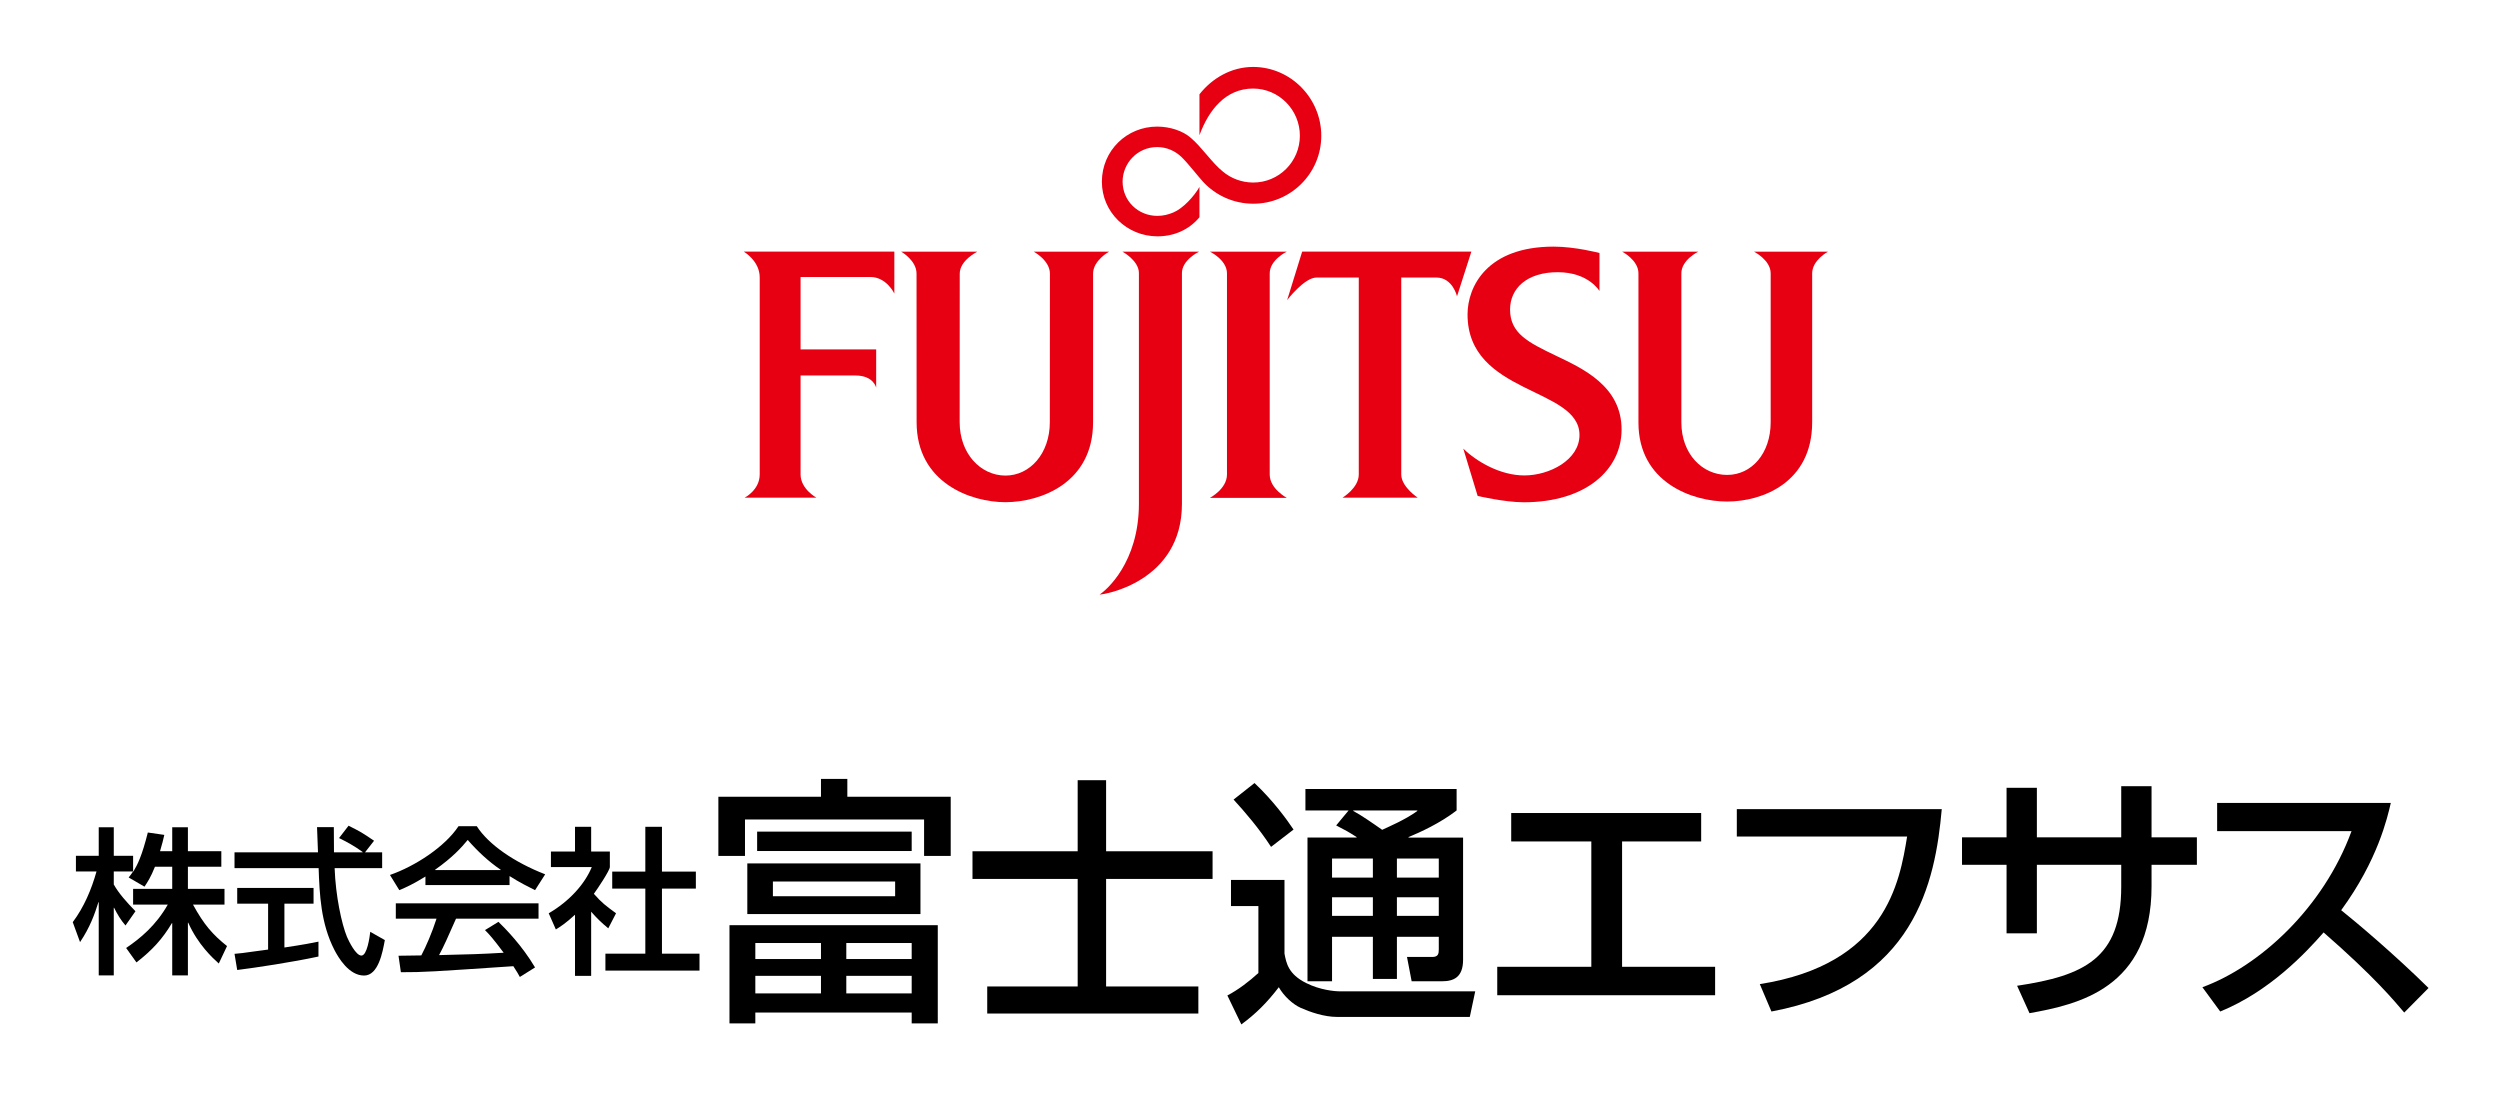
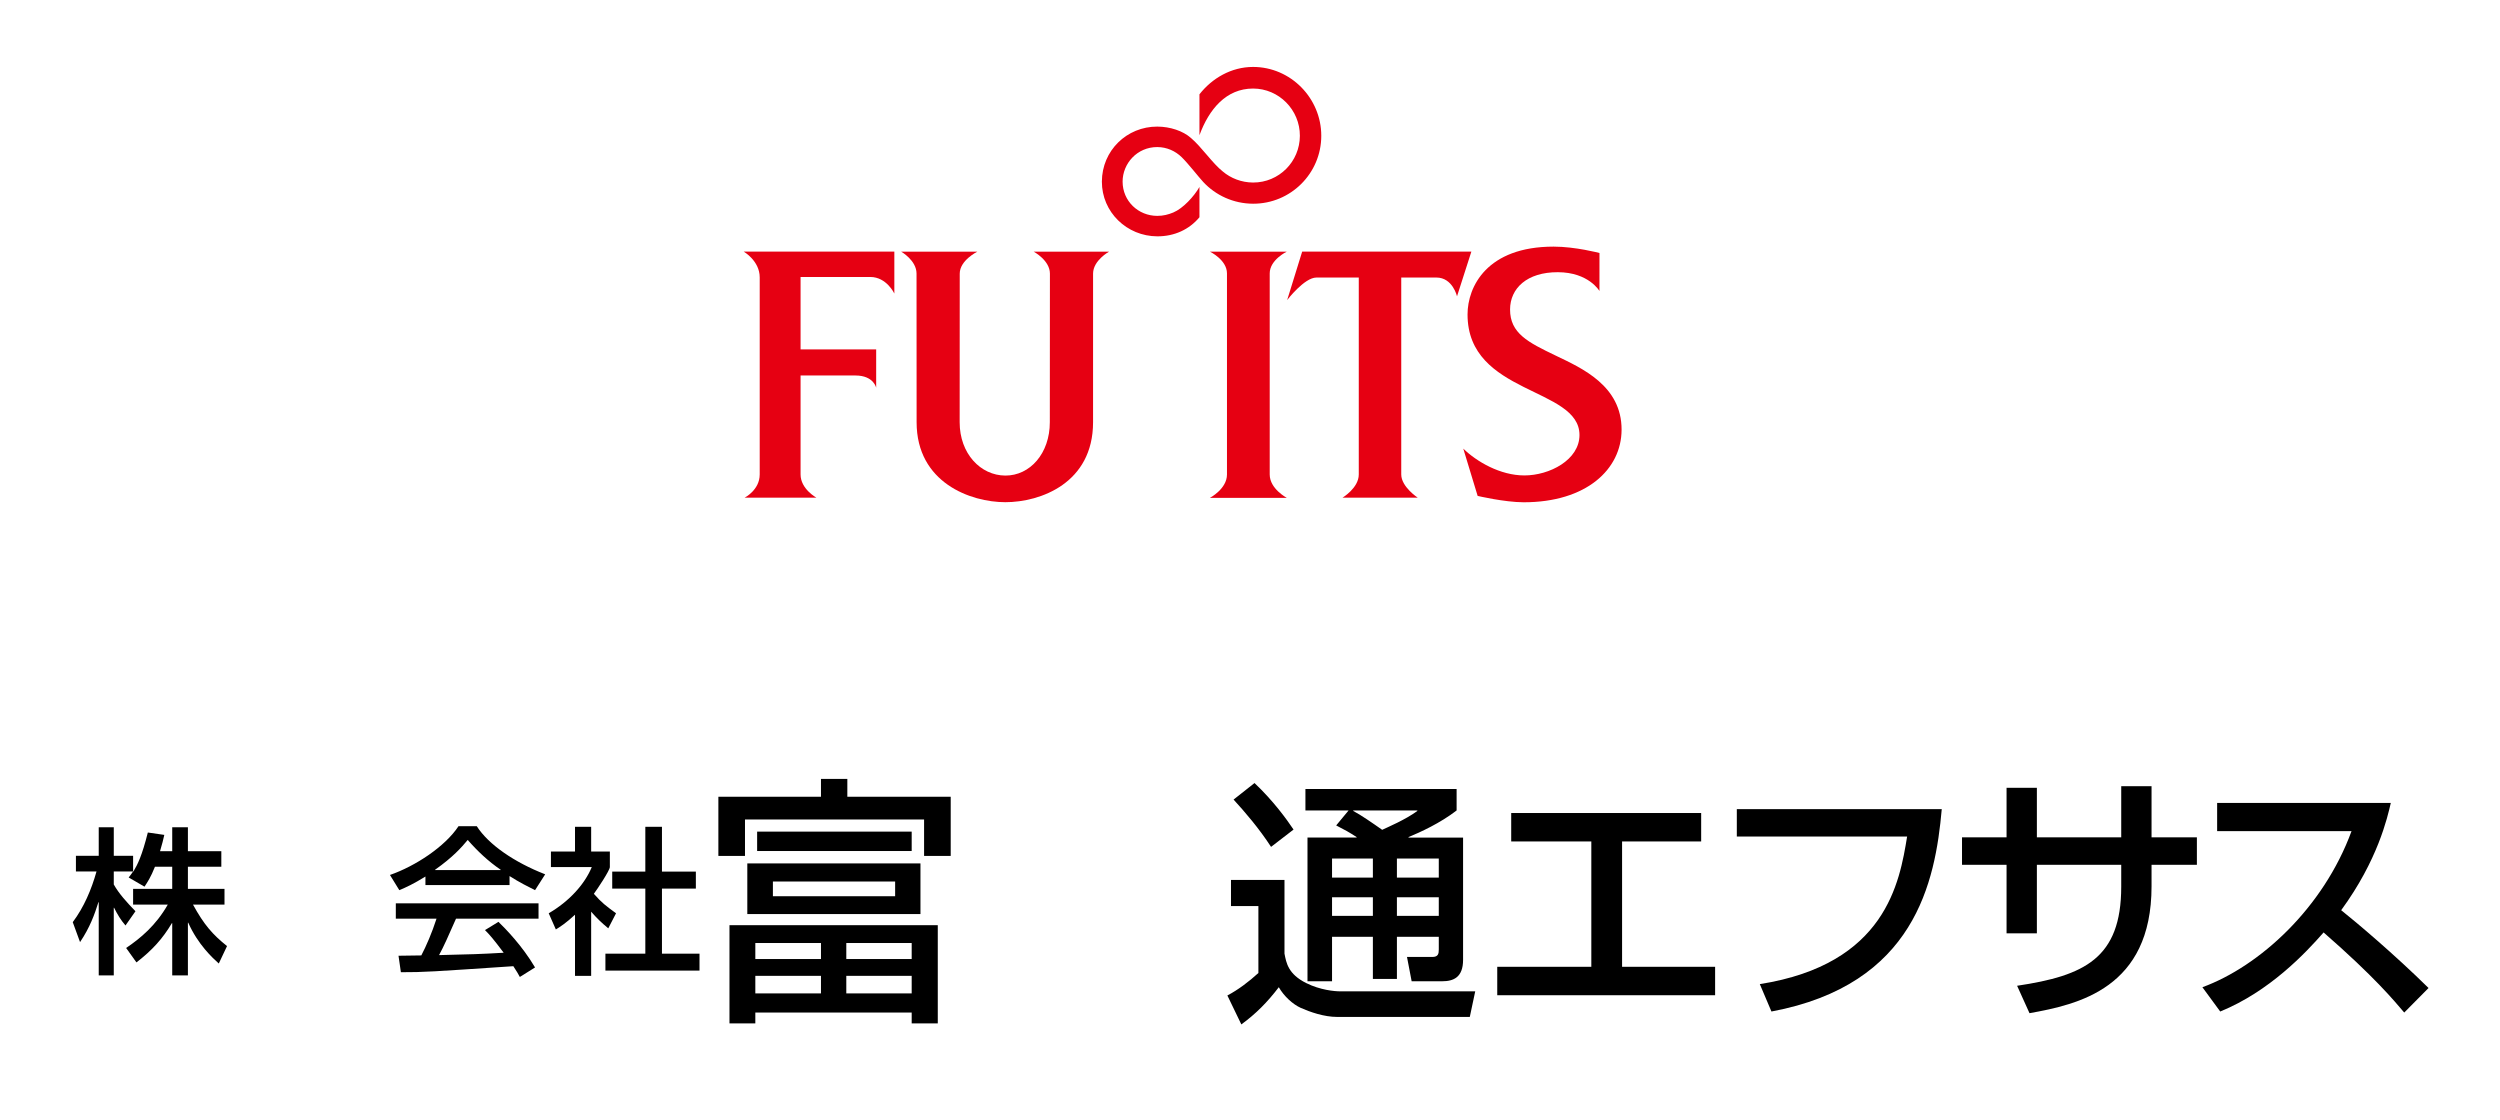
<svg xmlns="http://www.w3.org/2000/svg" version="1.1" x="0px" y="0px" width="404px" height="181px" viewBox="-11.757 -10.817 404 181" enable-background="new -11.757 -10.817 404 181" xml:space="preserve">
  <defs>
</defs>
  <path fill="#E60012" d="M180.693,11.474c-1.29-1.142-3.37-1.826-5.428-1.832c-4.927-0.014-8.943,3.871-8.958,8.888  c-0.014,4.928,4.032,8.832,8.958,8.846c2.77,0.008,5.167-1.11,6.81-3.086v-4.893c-0.872,1.523-2.639,3.463-4.232,4.127  c-0.8,0.333-1.625,0.545-2.578,0.545c-3.075,0-5.609-2.387-5.609-5.539c0-2.903,2.334-5.589,5.609-5.58  c1.536,0.005,2.916,0.639,3.935,1.632c1.057,1.027,2.701,3.163,3.486,4.008c2.003,2.155,4.881,3.505,8.055,3.515  c6.082,0.018,11.021-4.908,11.021-10.977C201.762,5.047,196.813,0,190.741,0c-3.535,0-6.644,1.842-8.666,4.425v6.609  c1.539-4.195,4.311-7.542,8.666-7.542c4.182,0,7.574,3.454,7.561,7.636c-0.012,4.182-3.379,7.563-7.561,7.552  c-1.859-0.006-3.594-0.681-4.908-1.796C184.2,15.602,182.389,12.9,180.693,11.474" />
  <path fill="#E60012" d="M108.419,29.837h24.349v6.782c0,0-1.247-2.673-3.884-2.678h-11.269v11.701h12.217v6.203  c0,0-0.392-1.977-3.341-1.983h-8.876V65.85c-0.005,2.358,2.554,3.754,2.554,3.754h-11.59c0,0,2.433-1.228,2.433-3.754V34.005  C111.017,31.333,108.419,29.837,108.419,29.837z" />
-   <path fill="#E60012" d="M169.63,29.852h12.388c0,0-2.775,1.315-2.775,3.461v37.305c0,12.611-12.644,14.676-13.302,14.641  c1.078-0.692,6.329-5.167,6.349-14.641V33.313C172.294,31.292,169.63,29.852,169.63,29.852z" />
  <path fill="#E60012" d="M183.763,29.848h12.425c0,0-2.76,1.324-2.76,3.517V65.86c0,2.324,2.76,3.775,2.76,3.775h-12.425  c0,0,2.759-1.439,2.759-3.775V33.364C186.522,31.172,183.763,29.848,183.763,29.848z" />
  <path fill="#E60012" d="M198.674,29.844h27.342l-2.32,7.223c0,0-0.695-3.035-3.332-3.034h-5.68v31.821  c0.002,2.013,2.672,3.757,2.672,3.757h-12.172c0,0,2.639-1.571,2.637-3.757V34.034h-6.848c-1.943,0.001-4.725,3.639-4.725,3.639  L198.674,29.844z" />
-   <path fill="#E60012" d="M271.682,29.848h11.971c0,0-2.559,1.357-2.563,3.507v24.081c-0.012,9.785-8.123,12.797-13.744,12.797  c-5.586,0-14.342-3.047-14.33-12.797V33.355c0.002-2.15-2.639-3.507-2.639-3.507h12.318c0,0-2.744,1.318-2.744,3.507v24.081  c0,5.133,3.404,8.494,7.395,8.494c3.984,0,7.031-3.497,7.037-8.494V33.355C274.387,31.205,271.682,29.848,271.682,29.848z" />
  <path fill="#E60012" d="M155.282,29.848h12.194c0,0-2.592,1.413-2.592,3.549c0,0.011-0.002,24.021-0.002,24.021  c0,9.829-8.495,12.92-14.18,12.92c-5.586,0-14.335-3.138-14.335-12.92l-0.012-24.021c0-2.148-2.489-3.549-2.489-3.549h12.318  c0,0-2.848,1.403-2.848,3.549l-0.012,24.021c0,5.088,3.388,8.599,7.378,8.618c3.991,0.019,7.192-3.58,7.192-8.618l0.016-24.021  C157.909,31.246,155.282,29.848,155.282,29.848z" />
  <path fill="#E60012" d="M246.715,36.209c0,0-1.727-3.024-6.723-3.039c-4.996-0.015-7.713,2.613-7.723,6.014  c-0.012,3.852,2.883,5.309,7.369,7.461c4.264,2.047,10.674,4.876,10.652,11.99c-0.02,6.384-5.676,11.716-15.822,11.716  c-3.123-0.009-7.438-1.029-7.438-1.029l-2.322-7.641c2.145,2.088,5.955,4.333,9.877,4.333c4.053,0,8.902-2.508,8.902-6.532  c0-7.776-18.09-6.475-18.09-19.487c0-4.475,3.121-10.958,13.912-10.958c3.504,0,7.408,1.029,7.408,1.029L246.715,36.209z" />
  <path d="M13.285,129.245c-0.666,1.688-1.203,2.482-1.69,3.224l-2.559-1.484c0.307-0.383,0.435-0.563,0.716-0.972H6.629v2.099  c0.793,1.433,2.125,2.917,3.506,4.326l-1.612,2.303c-0.768-0.895-1.28-1.741-1.843-2.866H6.629v10.928H4.198v-11.825H4.147  c-0.615,1.97-1.383,4.095-2.969,6.45L0,138.204c1.817-2.431,3.02-5.273,3.839-8.19H0.512v-2.534h3.686v-4.608h2.432v4.608h3.123  v2.534h0.051c0.691-1.152,1.382-2.534,2.329-6.298l2.662,0.385c-0.153,0.716-0.358,1.509-0.691,2.636h1.971v-3.866h2.534v3.866  h5.401v2.508h-5.401v3.583h5.913v2.535h-5.093c1.791,3.276,3.173,4.837,5.502,6.705l-1.331,2.817  c-0.973-0.871-3.378-3.072-4.94-6.605h-0.051v8.523h-2.534v-8.447h-0.051c-1.51,2.534-3.173,4.378-5.733,6.349l-1.664-2.33  c2.304-1.561,4.813-3.634,6.732-7.012H9.752v-2.535h6.322v-3.583H13.285z" />
-   <path d="M47.233,126.915h2.765v2.561h-7.679c0.153,4.428,1.126,9.009,1.996,11.108c0.307,0.717,1.433,3.021,2.329,3.021  c0.921,0,1.331-2.944,1.433-3.839l2.355,1.332c-0.358,1.97-1.049,5.734-3.353,5.734c-2.483,0-4.172-2.944-4.787-4.122  c-2.227-4.325-2.406-9.034-2.56-13.233H26.141v-2.561H39.63c-0.051-1.356-0.127-3.659-0.154-4.069h2.714  c0,1.306,0,2.253,0.025,4.069h4.633v-0.051c-1.408-1.023-2.534-1.612-3.813-2.252l1.536-1.996c2.021,1.023,2.073,1.049,4.121,2.431  L47.233,126.915z M26.141,143.323c0.64-0.05,0.922-0.102,1.28-0.128c0.614-0.102,3.481-0.459,4.147-0.561v-7.423h-4.992v-2.536  h12.337v2.536h-4.71v7.089c2.944-0.436,4.505-0.742,5.503-0.947v2.406c-4.146,0.896-10.06,1.792-13.131,2.175L26.141,143.323z" />
  <path d="M58.554,129.782v-0.051c2.868-2.021,4.25-3.583,5.273-4.813c1.587,1.818,3.353,3.481,5.324,4.813v0.051H58.554z   M74.706,145.524c-2.099-3.558-4.813-6.297-5.913-7.372l-2.176,1.333c0.742,0.741,1.331,1.406,3.02,3.66  c-3.941,0.229-5.17,0.254-10.443,0.383c0.793-1.459,1.485-3.045,2.74-5.888h13.335v-2.481H52.206v2.481h6.578  c-0.743,2.305-1.664,4.428-2.457,5.939c-1.229,0.025-3.148,0.052-3.686,0.052l0.384,2.663c3.891,0,4.761-0.077,18.173-0.974  c0.666,1.05,0.743,1.152,1.05,1.741L74.706,145.524z M56.993,132.215h13.592v-1.46c1.562,1,3.046,1.742,4.121,2.279l1.638-2.561  c-4.991-1.945-9.163-4.812-11.058-7.781h-2.943c-2.176,3.302-6.962,6.45-11.083,7.884l1.511,2.458  c1.101-0.461,2.278-0.999,4.223-2.203V132.215z" />
  <path d="M83.774,146.88h-2.61V137c-1.459,1.356-2.458,1.997-3.097,2.381l-1.152-2.611c3.302-1.92,5.811-4.685,6.962-7.474h-6.604  v-2.509h3.891v-3.995h2.61v3.995h3.021v2.509c0,0.537-2.048,3.608-2.585,4.326c1.305,1.484,1.92,1.919,3.583,3.148l-1.254,2.43  c-1.177-0.972-1.868-1.663-2.765-2.686V146.88z M92.528,122.793h2.688v7.245h5.478v2.739h-5.478v10.52h6.066v2.739H86.078v-2.739  h6.45v-10.52h-5.35v-2.739h5.35V122.793z" />
  <path d="M120.912,141.574v2.589h-10.608v-2.589H120.912z M106.127,138.693v15.87h4.177v-1.754h25.267v1.754h4.217v-15.87H106.127z   M120.912,146.879v2.839h-10.608v-2.839H120.912z M135.571,141.574v2.589h-10.566v-2.589H135.571z M135.571,146.879v2.839h-10.566  v-2.839H135.571z M120.912,117.937h-16.58v9.563h4.301v-5.888h28.942v5.888h4.302v-9.563h-16.705v-2.882h-4.26V117.937z   M110.596,123.573v3.134h24.975v-3.134H110.596z M109.009,128.711v8.185h27.981v-8.185H109.009z M132.897,131.635v2.379h-19.754  v-2.379H132.897z" />
-   <path d="M162.395,115.264h4.594v11.484h17.206v4.469h-17.206v17.374h14.909v4.384h-34.12v-4.384h14.617v-17.374h-16.998v-4.469  h16.998V115.264z" />
  <path d="M210.1,127.918v3.09h-6.599v-3.09H210.1z M204.169,122.573c1.463,0.751,2.005,1.043,3.299,1.878v0.083h-7.935v23.221h3.968  v-7.183h6.599v6.808h3.884v-6.808h6.767v2.045c0,0.669-0.084,1.211-1.045,1.211h-4.093l0.752,3.927h4.928  c1.837,0,3.383-0.626,3.383-3.467v-19.754h-8.813v-0.083c1.839-0.751,5.137-2.255,7.768-4.301v-3.467h-24.432v3.467h6.976  L204.169,122.573z M210.1,134.182v3.006h-6.599v-3.006H210.1z M220.75,127.918v3.09h-6.767v-3.09H220.75z M220.75,134.182v3.006  h-6.767v-3.006H220.75z M217.284,120.15v0.084c-1.921,1.418-4.804,2.63-5.681,3.047c-1.546-1.085-3.467-2.422-4.678-3.047v-0.084  H217.284z M187.589,118.395c1.839,2.006,4.134,4.678,6.056,7.643l3.634-2.797c-1.086-1.629-3.258-4.636-6.307-7.518L187.589,118.395  z M187.171,135.602h4.428v10.817c-1.504,1.376-3.258,2.714-5.012,3.633l2.256,4.678c2.339-1.712,4.176-3.55,6.055-6.014  c0.836,1.461,2.255,2.756,3.55,3.341c1.505,0.667,3.759,1.462,5.889,1.462h21.425l0.877-4.136h-21.842  c-0.878,0-3.216-0.208-5.472-1.336c-2.924-1.461-3.216-3.258-3.509-4.761v-11.903h-8.645V135.602z" />
  <path d="M263.152,120.567v4.594h-12.78v20.256h15.034v4.595h-35.207v-4.595h15.203v-20.256h-12.947v-4.594H263.152z" />
  <path d="M302.031,119.941c-1.045,11.776-4.344,28.359-27.523,32.703l-1.879-4.427c20.381-3.217,22.595-16.458,23.805-23.85h-27.521  v-4.426H302.031z" />
  <path d="M331.035,116.236h4.898v8.265h7.327v4.431h-7.327v3.493c0,16.486-11.887,19.084-19.723,20.49l-2.004-4.431  c10.863-1.619,16.828-4.43,16.828-16.017v-3.535h-13.632v11.076h-4.899v-11.076h-7.199V124.5h7.199v-8.008h4.899v8.008h13.632  V116.236z" />
  <path d="M344.151,148.718c9.229-3.381,19.545-12.781,24.099-25.227h-21.718v-4.552h28.064c-0.542,2.338-2.088,9.229-8.019,17.332  c2.464,1.962,8.563,7.102,14.117,12.573l-3.927,3.966c-1.713-2.003-4.761-5.724-13.03-12.947c-2.924,3.34-8.729,9.523-16.706,12.781  L344.151,148.718z" />
</svg>